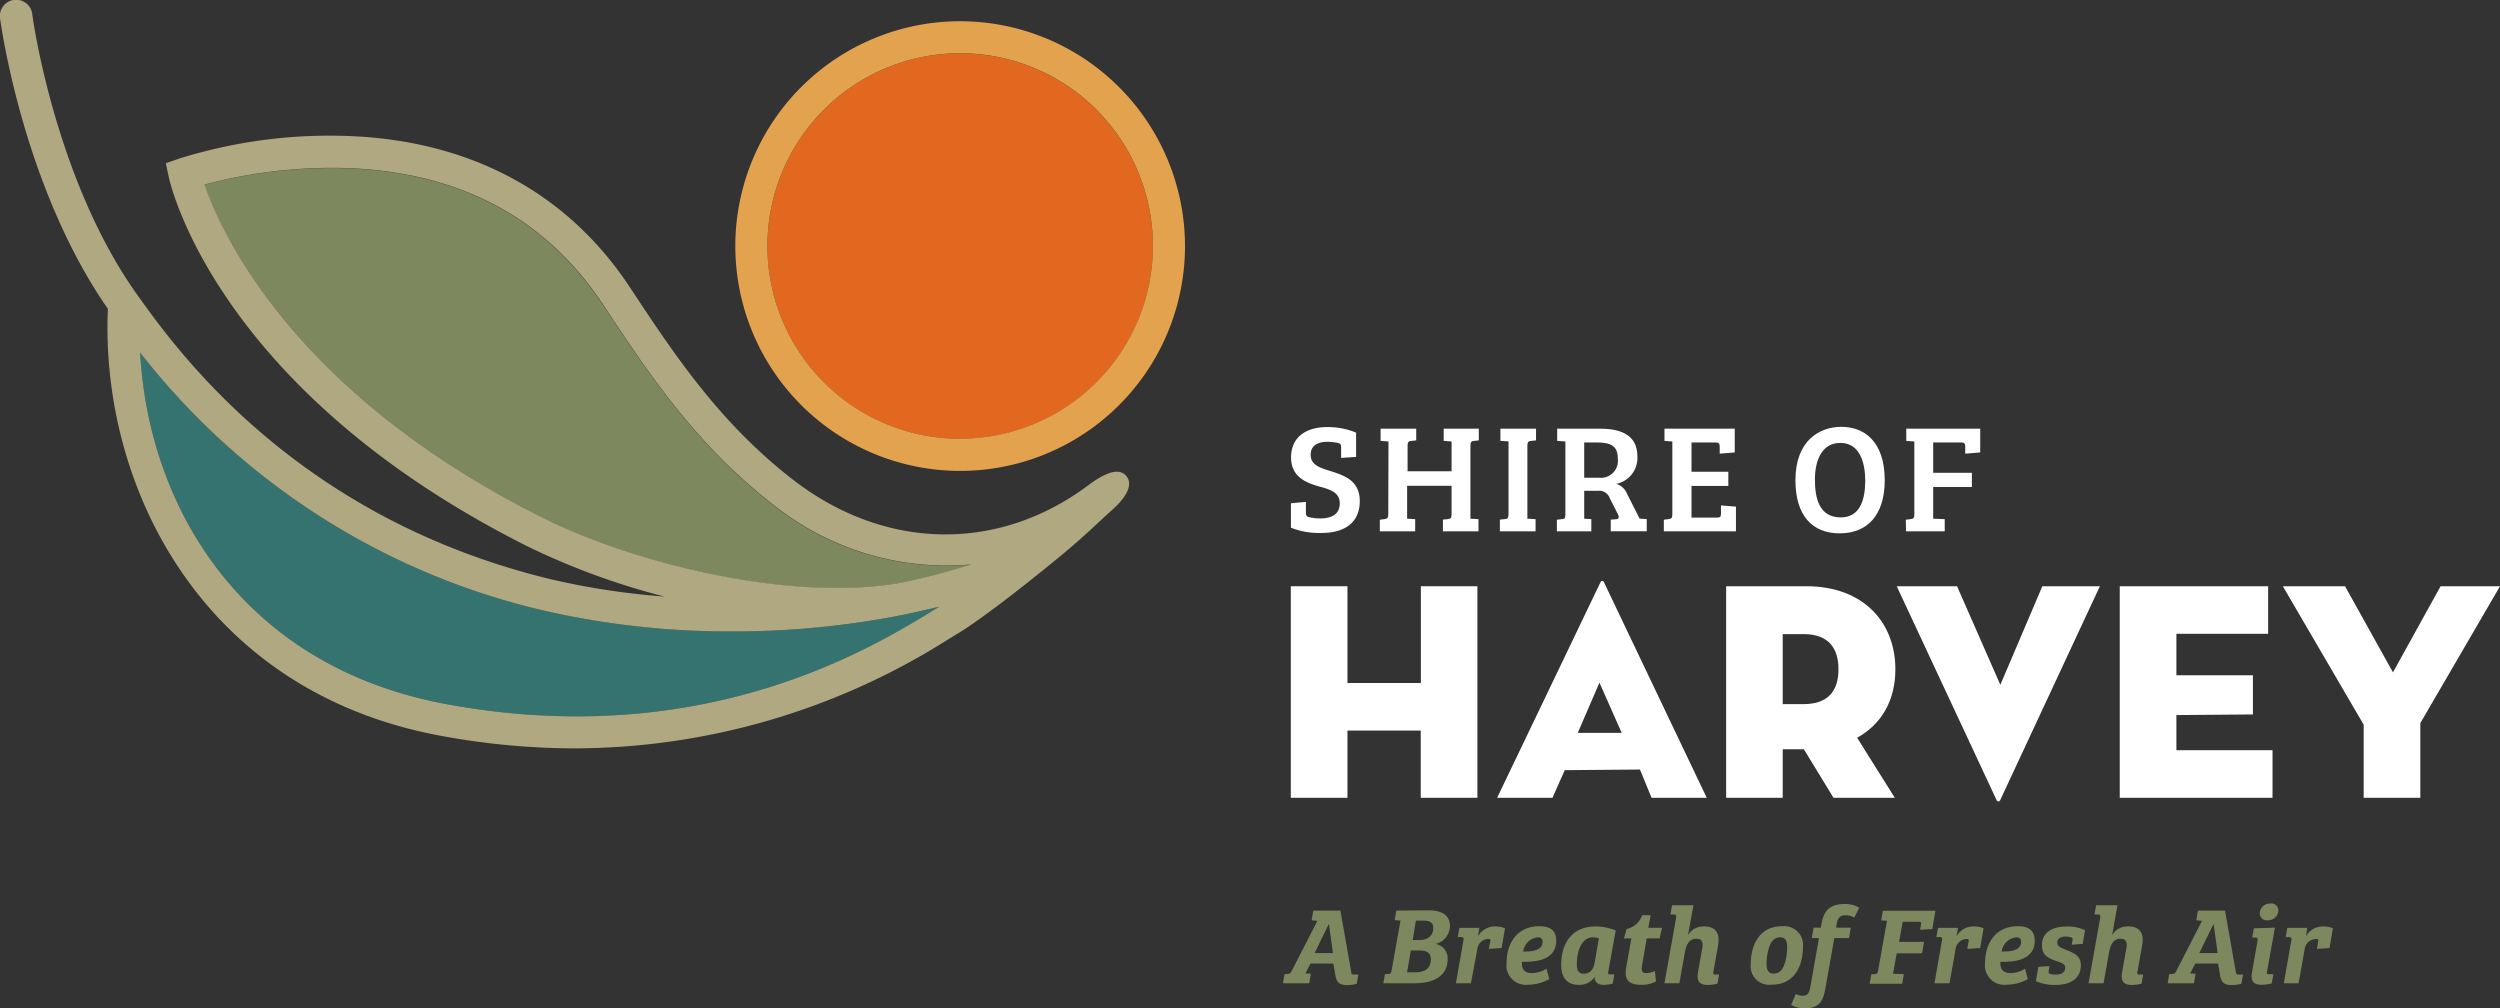
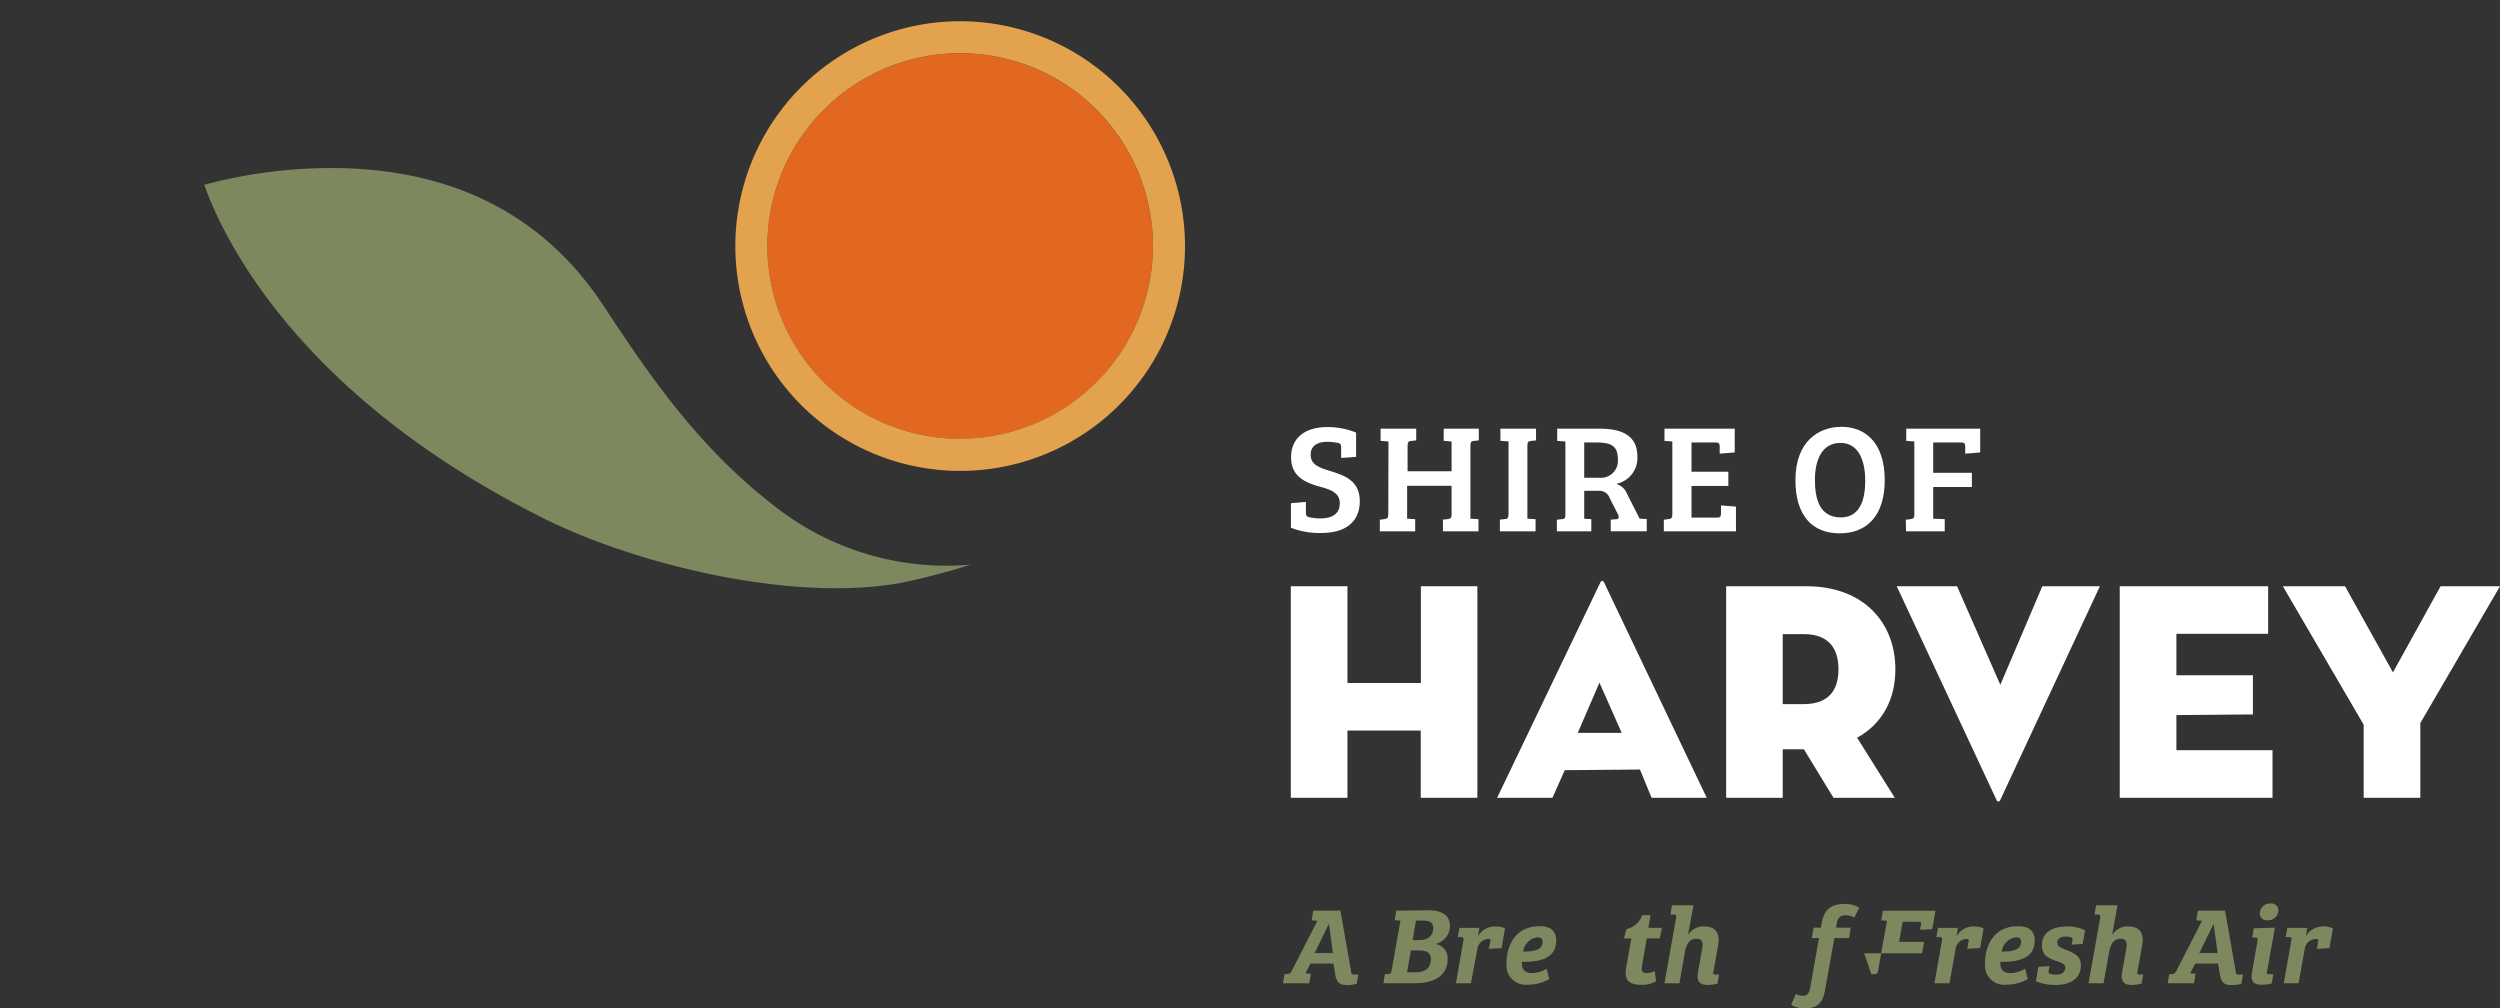
<svg xmlns="http://www.w3.org/2000/svg" viewBox="0 0 387.51 156.3">
  <rect x="0" y="0" width="387.51" height="156.3" fill="#333333" stroke="none" />
  <defs>
    <style>
      .cls-1 {
        fill: #fff;
      }

      .cls-2 {
        fill: #e2681f;
      }

      .cls-3 {
        fill: #e3a34e;
      }

      .cls-4 {
        fill: #357370;
      }

      .cls-5 {
        fill: #7e885f;
      }

      .cls-6 {
        fill: #b0a881;
      }
    </style>
  </defs>
  <title>footerlogo</title>
  <g id="Layer_2" data-name="Layer 2">
    <g id="Layer_1-2" data-name="Layer 1">
      <g>
        <path class="cls-1" d="M207.67,78c0-1.56-1.32-2.09-3-2.54-2.2-.6-4.55-1.51-4.55-4.57s2.23-4.69,5.6-4.69a11.32,11.32,0,0,1,4.48.86v3.76l-2.32.16V69.39c0-.41-.05-.6-.43-.72a8.79,8.79,0,0,0-1.7-.19c-1.29,0-2.59.45-2.59,2s1.3,2,3.14,2.56c2.2.7,4.47,1.51,4.47,4.65s-2.13,4.92-5.93,4.92a11.92,11.92,0,0,1-4.74-.81V78l2.32-.2v1.63c0,.41.07.6.43.72a7.9,7.9,0,0,0,1.89.21C206.28,80.32,207.67,79.82,207.67,78Z" />
        <path class="cls-1" d="M215.22,68.43,214,68.34V66.45h5.52v1.81l-.72.08c-.43,0-.62.19-.62.71v4H225V68.43l-1.22-.09V66.45h5.44v1.81l-.7.08c-.43,0-.6.16-.6.74V80.4l1.25.07v1.89h-5.51V80.54l.75-.07c.45-.07.59-.19.59-.74V75.3h-6.89v5.1l1.25.07v1.89h-5.48v-1.8l.69-.09c.46-.07.62-.17.62-.74Z" />
        <path class="cls-1" d="M233.83,68.41l-1.26-.07V66.45h5.52v1.81l-.74.08c-.43,0-.6.19-.6.71V80.4l1.27.07v1.89h-5.53V80.54l.72-.07c.43,0,.62-.17.62-.77Z" />
        <path class="cls-1" d="M241.32,80.56l.74-.09c.46,0,.58-.17.58-.74V68.43l-1.27-.09V66.45H248c3.52,0,5.8,1.14,5.8,4.33A4.09,4.09,0,0,1,250.53,75a2.67,2.67,0,0,1,1.7,1.61l1.92,3.78,1.1.07v1.89h-5.58v-1.8l.84-.07c.41,0,.5-.33.29-.74l-1.27-2.49a1.72,1.72,0,0,0-1.84-1.17h-2.13V80.4l1.1.07v1.89h-5.34Zm6.56-6.51a2.63,2.63,0,0,0,2.89-2.91c0-2.18-1.22-2.56-3.56-2.56h-1.65v5.47Z" />
        <path class="cls-1" d="M257.9,80.56l.55-.07c.65-.07.77-.17.77-.81V68.43L258,68.34V66.45h10.89v3.68l-2.33.19V69.2c0-.43-.14-.62-.62-.62h-3.75v4.54h5.71v2.2h-5.71v4.91h4c.47,0,.57-.17.57-.65V78.34l2.32.19v3.83H257.9Z" />
        <path class="cls-1" d="M285.15,82.67c-4.28,0-6.85-2.8-6.85-8.23,0-6.15,3.71-8.28,7.14-8.28s6.7,2.18,6.7,8.28C292.14,79.89,289.41,82.67,285.15,82.67Zm.19-2.47c3,0,3.78-2.82,3.78-5.69,0-2.44-.67-5.86-3.85-5.86-2.94,0-3.95,2.82-3.95,5.67S281.94,80.2,285.34,80.2Z" />
        <path class="cls-1" d="M295.41,80.56l.72-.09c.48-.07.6-.17.6-.72V68.43l-1.25-.09V66.45h11.46v3.68l-2.32.19V69.25c0-.46-.12-.67-.62-.67h-4.35v4.71h6v2.2h-6V80.4l1.79.07v1.89h-6Z" />
      </g>
      <path class="cls-1" d="M220.24,90.87H229v32.79h-8.78V113.24H208.86v10.42h-8.78V90.87h8.78v15h11.38Z" />
      <path class="cls-1" d="M240.64,123.66h-8.58l16-33.37c.15-.34.44-.34.58,0l15.91,33.37H256l-1.8-4.38-11.66.1Zm7.28-17.85-3.36,7.79h6.81Z" />
      <path class="cls-1" d="M293.7,123.66h-9.5l-4.59-7.52h-3.28v7.52h-8.77V90.87H280c8.82,0,13.79,5.59,13.79,12.87,0,4.73-2.07,8.49-5.93,10.61Zm-14.13-14.52c3.95,0,5.4-2.22,5.4-5.4s-1.45-5.45-5.4-5.45h-3.24v10.85Z" />
      <path class="cls-1" d="M310.05,124a.3.3,0,0,1-.58,0L294,90.87h9.35l6.71,15.28,6.51-15.28h8.92Z" />
      <path class="cls-1" d="M328.57,90.87h23v7.37H337.35v6.43h11.86v6.07l-11.86.1v5.44h14.9v7.38H328.57Z" />
      <path class="cls-1" d="M353.85,90.87h9.64l7.43,13.35,7.38-13.35h9.21l-12.35,21.21v11.58h-8.78V112.33Z" />
      <g>
        <path class="cls-2" d="M148.83,8.26a29.88,29.88,0,1,0,29.88,29.88A29.91,29.91,0,0,0,148.83,8.26Z" />
        <path class="cls-3" d="M148.83,3.29a34.85,34.85,0,1,0,34.85,34.85A34.89,34.89,0,0,0,148.83,3.29Zm0,64.72a29.88,29.88,0,1,1,29.88-29.87A29.9,29.9,0,0,1,148.83,68Z" />
-         <path class="cls-4" d="M21.72,54.65c1.33,24.05,15.88,48.67,47.51,54.5,39.57,7.3,65.54-8.51,75.32-14.45l1.1-.67c-1.59.4-5.53,1.27-5.92,1.33a135,135,0,0,1-26,2.51,128.62,128.62,0,0,1-29.12-3.16A111.21,111.21,0,0,1,21.72,54.65Z" />
        <path class="cls-5" d="M119.85,78.28c-12.07-9.35-19.68-20.87-26.38-31-8.89-13.46-22.28-20.59-39.81-21.2a76.73,76.73,0,0,0-22,2.56C34.28,36.05,45.43,60.85,84,80.22c14.38,7.23,38.66,13.19,55.59,10.14a107.45,107.45,0,0,0,10.88-2.84A43,43,0,0,1,119.85,78.28Z" />
-         <path class="cls-6" d="M174.46,73.65c-1.14-1.15-3.22-.34-5.75,1.55-14,10.48-31.6,10.15-45.81-.86-11.42-8.84-18.47-19.52-25.28-29.83C87.91,29.79,72.71,21.69,53.67,21.07a78.29,78.29,0,0,0-25.89,3.51l-2.08.72.46,2.15c.29,1.34,7.63,33.12,55.57,57.22A111.25,111.25,0,0,0,103,92.47a115.68,115.68,0,0,1-17.26-2.6C46.09,80.44,27.41,54.29,21.27,45.69,8.47,27.77,5,2.42,5,2.16A2.49,2.49,0,0,0,0,2.81C.16,3.88,3.6,29,16.72,47.87c-1.18,27.25,14.35,59.31,51.61,66.18A114.49,114.49,0,0,0,89.07,116a108.66,108.66,0,0,0,58.07-17l1.19-.72c4.32-2.59,12.4-9.1,15.67-11.78,4.08-3.35,6.64-5.91,8.45-7.52C175.18,76.53,175.52,74.72,174.46,73.65ZM31.7,28.61a76.73,76.73,0,0,1,22-2.56c17.53.61,30.92,7.74,39.81,21.2,6.7,10.16,14.31,21.68,26.38,31a43,43,0,0,0,30.59,9.24,107.45,107.45,0,0,1-10.88,2.84c-16.93,3-41.21-2.91-55.59-10.14C45.43,60.85,34.28,36.05,31.7,28.61Zm37.53,80.54C37.6,103.32,23.05,78.7,21.72,54.65A111.21,111.21,0,0,0,84.58,94.71a128.62,128.62,0,0,0,29.12,3.16,135,135,0,0,0,26-2.51c.39-.06,4.33-.93,5.92-1.33l-1.1.67C134.77,100.64,108.8,116.45,69.23,109.15Z" />
      </g>
      <g>
        <path class="cls-5" d="M206.68,149.35h-3.54l-.8,1.53.85.05-.25,1.48h-4.07l.24-1.43.49,0c.33-.05.41-.12.6-.44l4-7.81-.89-.08.26-1.5h4.2l1.68,9.54c0,.32.12.37.47.37l.63,0-.25,1.43a5.69,5.69,0,0,1-1.48.2c-1.33,0-1.68-.52-1.87-1.75Zm-2.91-1.62h2.84l-.61-4.45h-.06Z" />
        <path class="cls-5" d="M221.41,141.1c1.7,0,3.34.51,3.34,2.44a2.89,2.89,0,0,1-2.25,2.78,2.24,2.24,0,0,1,1.89,2.38c0,2.31-1.79,3.71-5.12,3.71h-4.84l.24-1.43.54,0c.32-.05.42-.12.49-.51l1.38-7.77-.9-.07.25-1.48Zm-3.31,9.61h1.34c1.82,0,2.35-1,2.35-2s-.61-1.38-1.7-1.38h-1.4Zm.87-5H220c1.51,0,2.16-.82,2.16-1.86,0-.88-.6-1.15-1.55-1.15h-1.14Z" />
        <path class="cls-5" d="M229,147.09l-1,5.32h-2.33l1.17-6.66c.07-.33,0-.48-.32-.5l-.56,0,.26-1.43h3.09l-.21,1.31h0a3,3,0,0,1,2.67-1.53,3.63,3.63,0,0,1,1.51.29l-.53,3.06-2,.13L231,146c.06-.32.06-.39-.12-.44a.87.87,0,0,0-.38,0A1.75,1.75,0,0,0,229,147.09Z" />
        <path class="cls-5" d="M241.22,145.8c0,2.58-2.25,3.36-5.32,3.28-.05.91.22,1.75,1.53,1.75a4.29,4.29,0,0,0,2.29-.68l.43,1.61a6.72,6.72,0,0,1-3.3.87,3,3,0,0,1-3.33-3.33c0-2.76,1.37-5.73,5.11-5.73C240.27,143.57,241.22,144.23,241.22,145.8Zm-2.87-.51a2.55,2.55,0,0,0-2.25,2.21c1.84,0,3-.33,3-1.5C239.13,145.47,238.8,145.29,238.35,145.29Z" />
-         <path class="cls-5" d="M249.28,150.67c-.06.28.05.36.27.36a3.3,3.3,0,0,0,.39,0h.29l-.26,1.43a5.45,5.45,0,0,1-1.41.2c-1,0-1.43-.58-1.37-1.24h0a2.83,2.83,0,0,1-2.45,1.24c-2,0-2.75-1.34-2.75-3.06,0-3.43,1.7-6,5.35-6a8.4,8.4,0,0,1,3.1.63Zm-2.09-1.53.64-3.67a2.08,2.08,0,0,0-.93-.18c-1.92,0-2.49,2.53-2.49,4.14,0,.82.19,1.5,1.07,1.5S247,150.39,247.19,149.14Z" />
        <path class="cls-5" d="M252.13,144a3.29,3.29,0,0,0,2.42-2.14h1.3l-.35,1.95h2.12l-.37,1.65h-2l-.72,4.16c-.18,1,.06,1.21.72,1.21a3.16,3.16,0,0,0,1.26-.32l.18,1.61a4.56,4.56,0,0,1-2.31.53c-2.67,0-2.5-1.6-2.28-2.89l.77-4.3h-1.16Z" />
        <path class="cls-5" d="M261.16,147.63l-.85,4.78H258l1.8-10.13c.07-.39,0-.51-.34-.53l-.54,0,.25-1.43h3.32l-.84,4.62h0a2.77,2.77,0,0,1,2.48-1.34c1.41,0,2.26.63,2.26,2.11a5.37,5.37,0,0,1-.08.83l-.73,4.11c-.05.33,0,.41.29.41a2.53,2.53,0,0,0,.34,0h.25l-.25,1.41a6.1,6.1,0,0,1-1.5.2c-1.14,0-1.58-.47-1.58-1.34a3.39,3.39,0,0,1,.05-.54l.66-3.74a2.13,2.13,0,0,0,.07-.6c0-.54-.22-.93-.9-.93C262,145.46,261.41,146.19,261.16,147.63Z" />
-         <path class="cls-5" d="M279.47,146.71c0,2.77-1.14,5.92-4.88,5.92a2.87,2.87,0,0,1-3.22-3.15c0-2.53,1-5.91,4.9-5.91A2.9,2.9,0,0,1,279.47,146.71Zm-2.57,1.53a10.29,10.29,0,0,0,.12-1.44c0-1-.31-1.51-1.11-1.51-1.07,0-1.64.93-1.93,2.51a7.81,7.81,0,0,0-.16,1.6c0,.88.26,1.51,1.09,1.51C276,150.91,276.58,150.06,276.9,148.24Z" />
        <path class="cls-5" d="M280.59,153.1l1.36-7.7h-1.12l.29-1.61h1.12l.1-.58c.32-1.82,1.07-3.09,3.62-3.09a4.2,4.2,0,0,1,2.23.58l-.77,1.53a2.62,2.62,0,0,0-1.34-.36c-.87,0-1.22.41-1.38,1.31l-.1.61h2.28l-.27,1.61h-2.28l-1.39,7.82c-.28,1.5-.65,3.08-3.17,3.08a4.16,4.16,0,0,1-2.14-.54l.73-1.7a2.23,2.23,0,0,0,1.07.29C280,154.35,280.4,154.11,280.59,153.1Z" />
-         <path class="cls-5" d="M290.07,151l.53,0c.34-.05.44-.14.51-.53l1.38-7.75-.89-.05.26-1.5H300l-.49,2.84-1.89.11.13-.77c.07-.32.06-.48-.3-.48h-2.53l-.55,3.12h3.86l-.31,1.78H294l-.57,3.16,1.67.07-.25,1.48h-5.05Z" />
+         <path class="cls-5" d="M290.07,151l.53,0c.34-.05.44-.14.51-.53l1.38-7.75-.89-.05.26-1.5H300l-.49,2.84-1.89.11.13-.77c.07-.32.06-.48-.3-.48h-2.53l-.55,3.12h3.86l-.31,1.78H294h-5.05Z" />
        <path class="cls-5" d="M303.13,147.09l-.95,5.32h-2.33l1.17-6.66c.07-.33,0-.48-.32-.5l-.56,0,.26-1.43h3.09l-.21,1.31h0a3,3,0,0,1,2.67-1.53,3.63,3.63,0,0,1,1.51.29l-.53,3.06-2,.13.19-1.07c.06-.32.06-.39-.12-.44a.87.87,0,0,0-.38,0A1.75,1.75,0,0,0,303.13,147.09Z" />
        <path class="cls-5" d="M315.39,145.8c0,2.58-2.25,3.36-5.32,3.28-.05.91.22,1.75,1.53,1.75a4.29,4.29,0,0,0,2.29-.68l.43,1.61a6.72,6.72,0,0,1-3.3.87,3,3,0,0,1-3.33-3.33c0-2.76,1.37-5.73,5.11-5.73C314.44,143.57,315.39,144.23,315.39,145.8Zm-2.87-.51a2.55,2.55,0,0,0-2.25,2.21c1.84,0,3-.33,3-1.5C313.3,145.47,313,145.29,312.52,145.29Z" />
        <path class="cls-5" d="M320.23,145.17c-.75,0-1.34.29-1.34.9s.43.78,1.39,1.17c1.55.63,2.26,1.07,2.26,2.43,0,1.82-1.41,3-3.92,3a7.57,7.57,0,0,1-3.05-.58l.38-2.23,1.73-.11-.13.74c-.05.26,0,.36.17.45a3,3,0,0,0,.95.13c.8,0,1.44-.3,1.44-1.07,0-.59-.46-.73-1.46-1.07-1.41-.49-2.14-1-2.14-2.46,0-1.79,1.41-2.86,3.88-2.86a6.25,6.25,0,0,1,2.8.58l-.37,2.12-1.7.12.12-.66c.05-.29,0-.38-.17-.46A2.71,2.71,0,0,0,320.23,145.17Z" />
        <path class="cls-5" d="M326.91,147.63l-.85,4.78h-2.33l1.81-10.13c.06-.39,0-.51-.34-.53l-.55,0,.26-1.43h3.31l-.83,4.62h0a2.75,2.75,0,0,1,2.48-1.34c1.41,0,2.26.63,2.26,2.11a5.49,5.49,0,0,1-.09.83l-.73,4.11c-.05.33,0,.41.29.41a2.45,2.45,0,0,0,.34,0h.26l-.26,1.41a6,6,0,0,1-1.49.2c-1.14,0-1.58-.47-1.58-1.34a2.53,2.53,0,0,1,.05-.54l.66-3.74a2.58,2.58,0,0,0,.07-.6c0-.54-.22-.93-.9-.93C327.75,145.46,327.17,146.19,326.91,147.63Z" />
        <path class="cls-5" d="M343.81,149.35h-3.53l-.8,1.53.85.05-.26,1.48H336l.24-1.43.49,0c.32-.05.41-.12.59-.44l4-7.81-.88-.08.25-1.5h4.2l1.68,9.54c.05.32.12.37.48.37l.63,0-.26,1.43a5.68,5.68,0,0,1-1.47.2c-1.33,0-1.69-.52-1.87-1.75Zm-2.91-1.62h2.84l-.61-4.45h-.05Z" />
        <path class="cls-5" d="M352.62,143.79l-1.23,6.85c-.05.27,0,.39.34.37l.65,0-.26,1.43a6.22,6.22,0,0,1-1.58.2c-1.36,0-1.71-.68-1.46-2l.85-4.81c.05-.32-.05-.49-.32-.51l-.51,0,.25-1.43Zm-.68-3.74a1.07,1.07,0,0,1,1.22,1.07,1.6,1.6,0,0,1-1.7,1.53,1.07,1.07,0,0,1-1.19-1.09A1.58,1.58,0,0,1,351.94,140.05Z" />
        <path class="cls-5" d="M357.24,147.09l-.95,5.32H354l1.17-6.66c.07-.33,0-.48-.32-.5l-.56,0,.25-1.43h3.1l-.21,1.31h0a3,3,0,0,1,2.67-1.53,3.66,3.66,0,0,1,1.51.29l-.53,3.06-1.95.13.18-1.07c.07-.32.07-.39-.12-.44a.82.82,0,0,0-.37,0A1.75,1.75,0,0,0,357.24,147.09Z" />
      </g>
    </g>
  </g>
</svg>